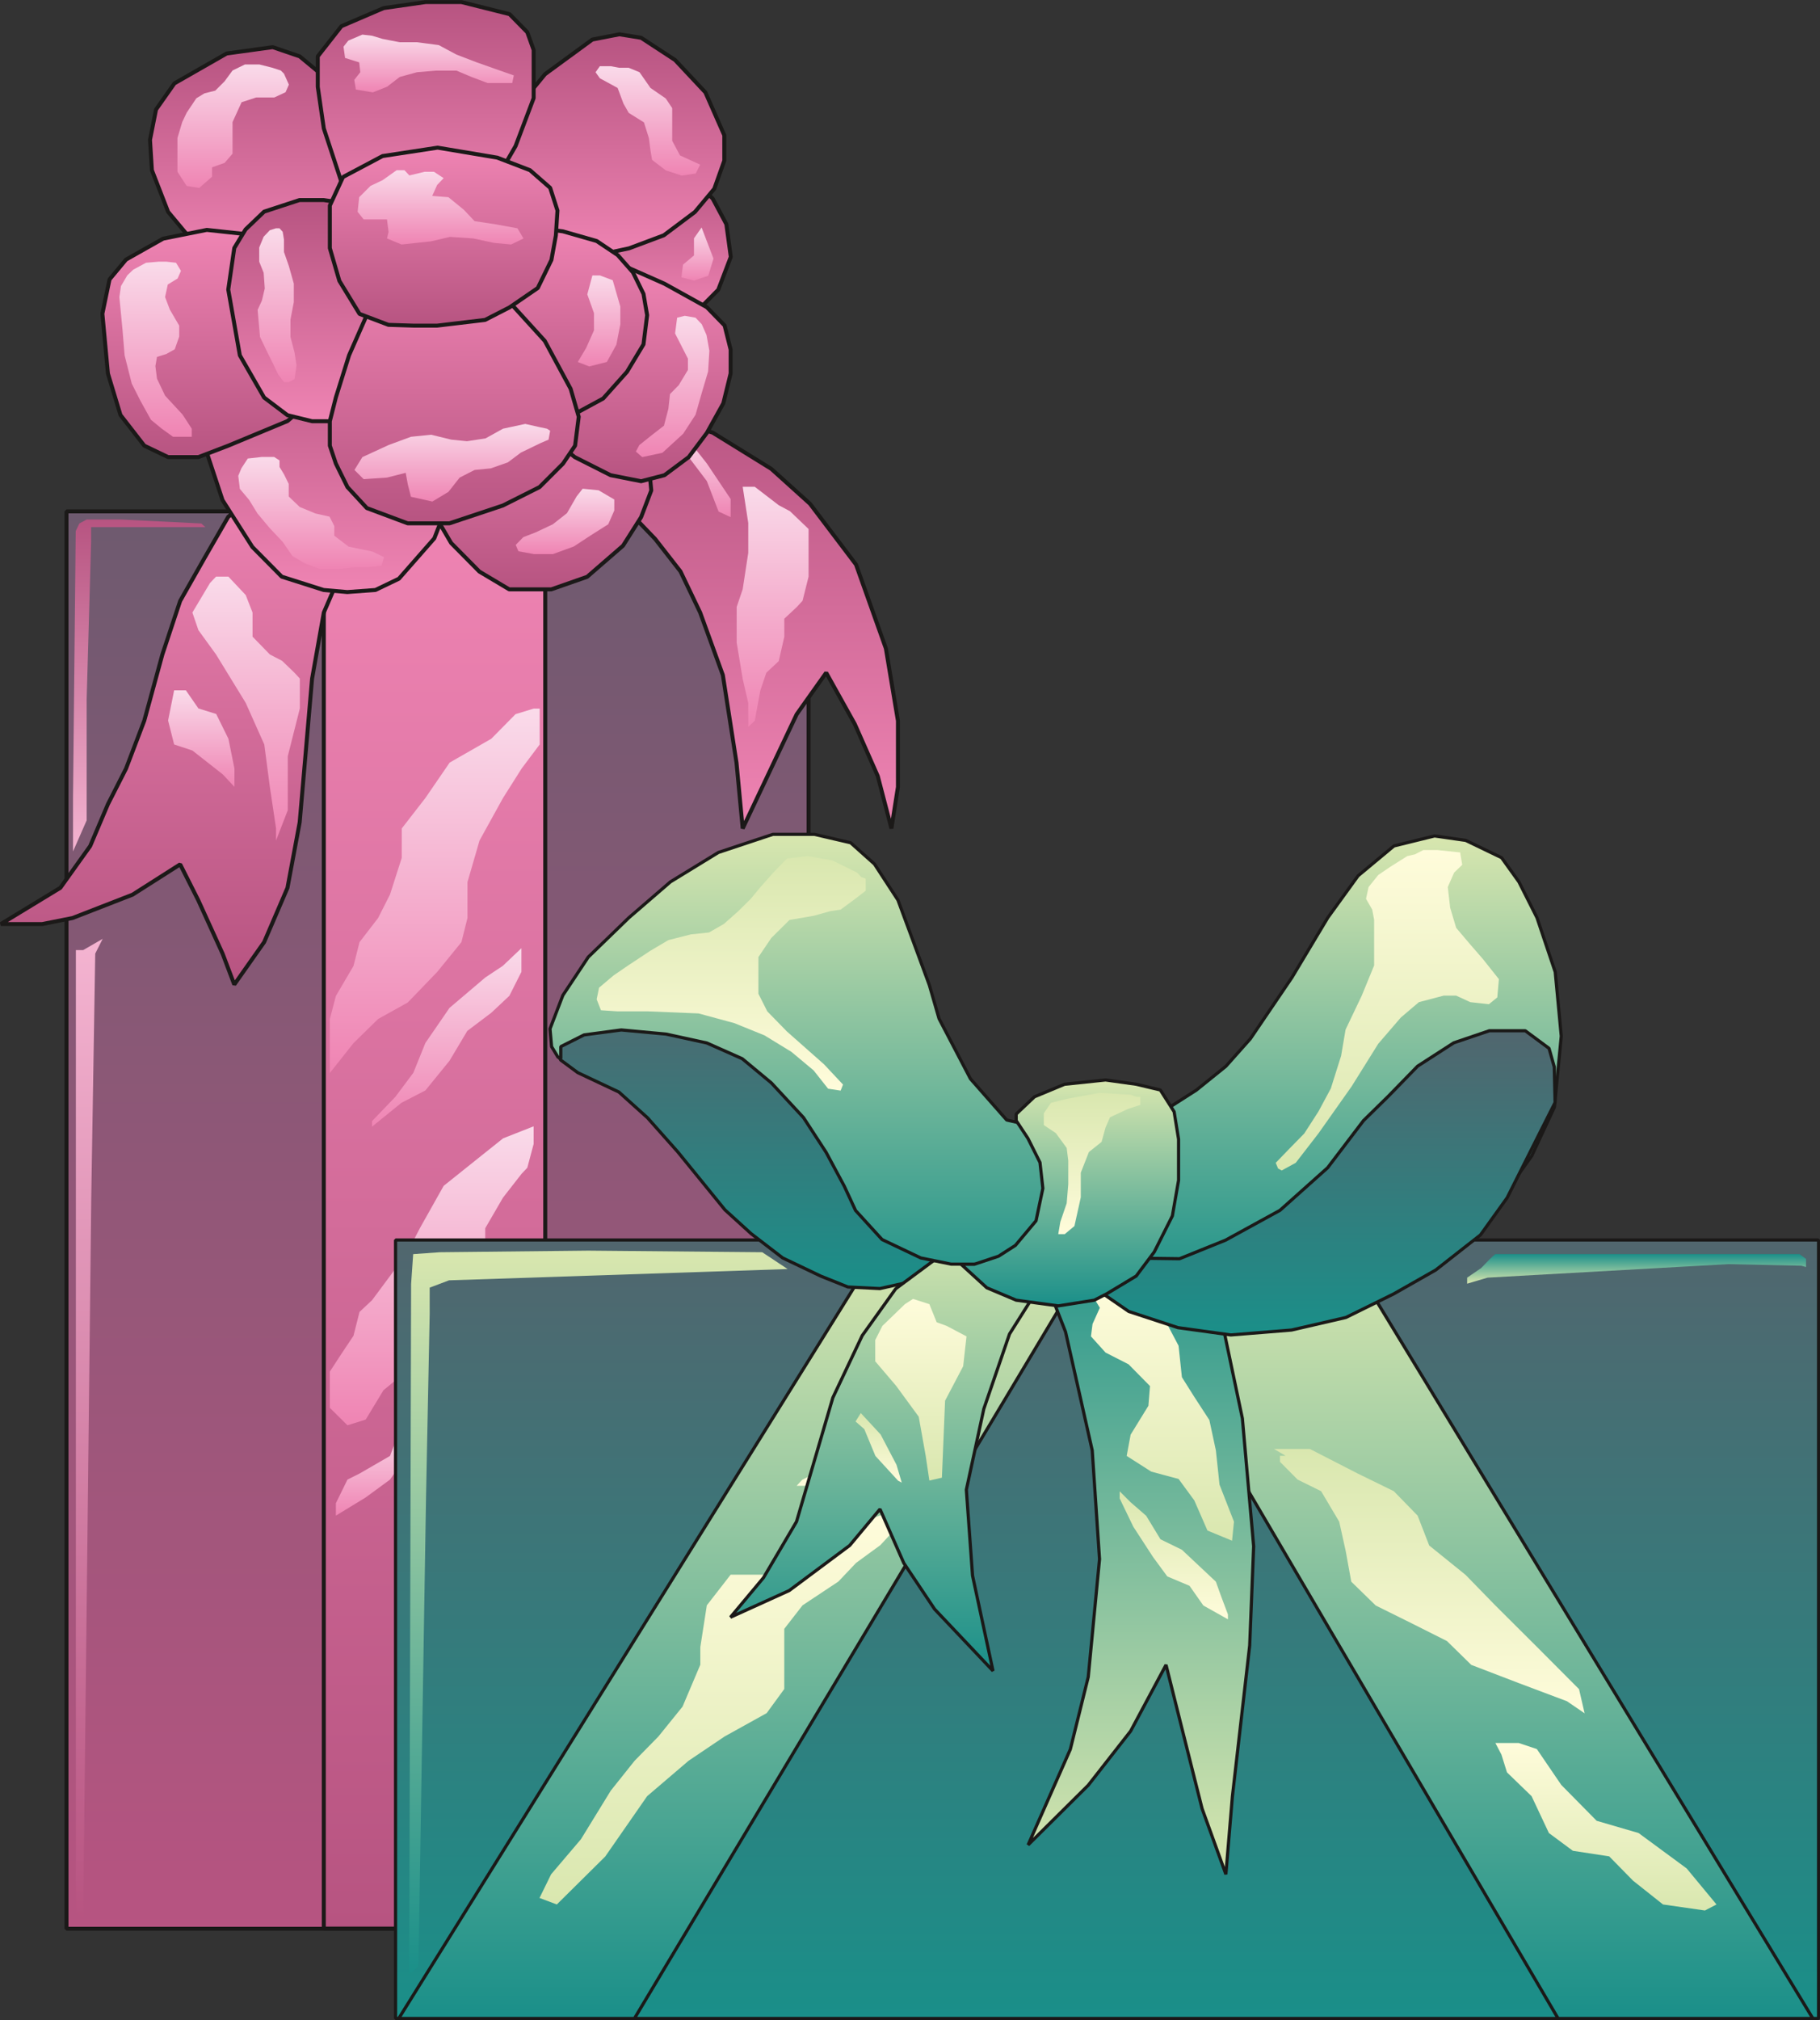
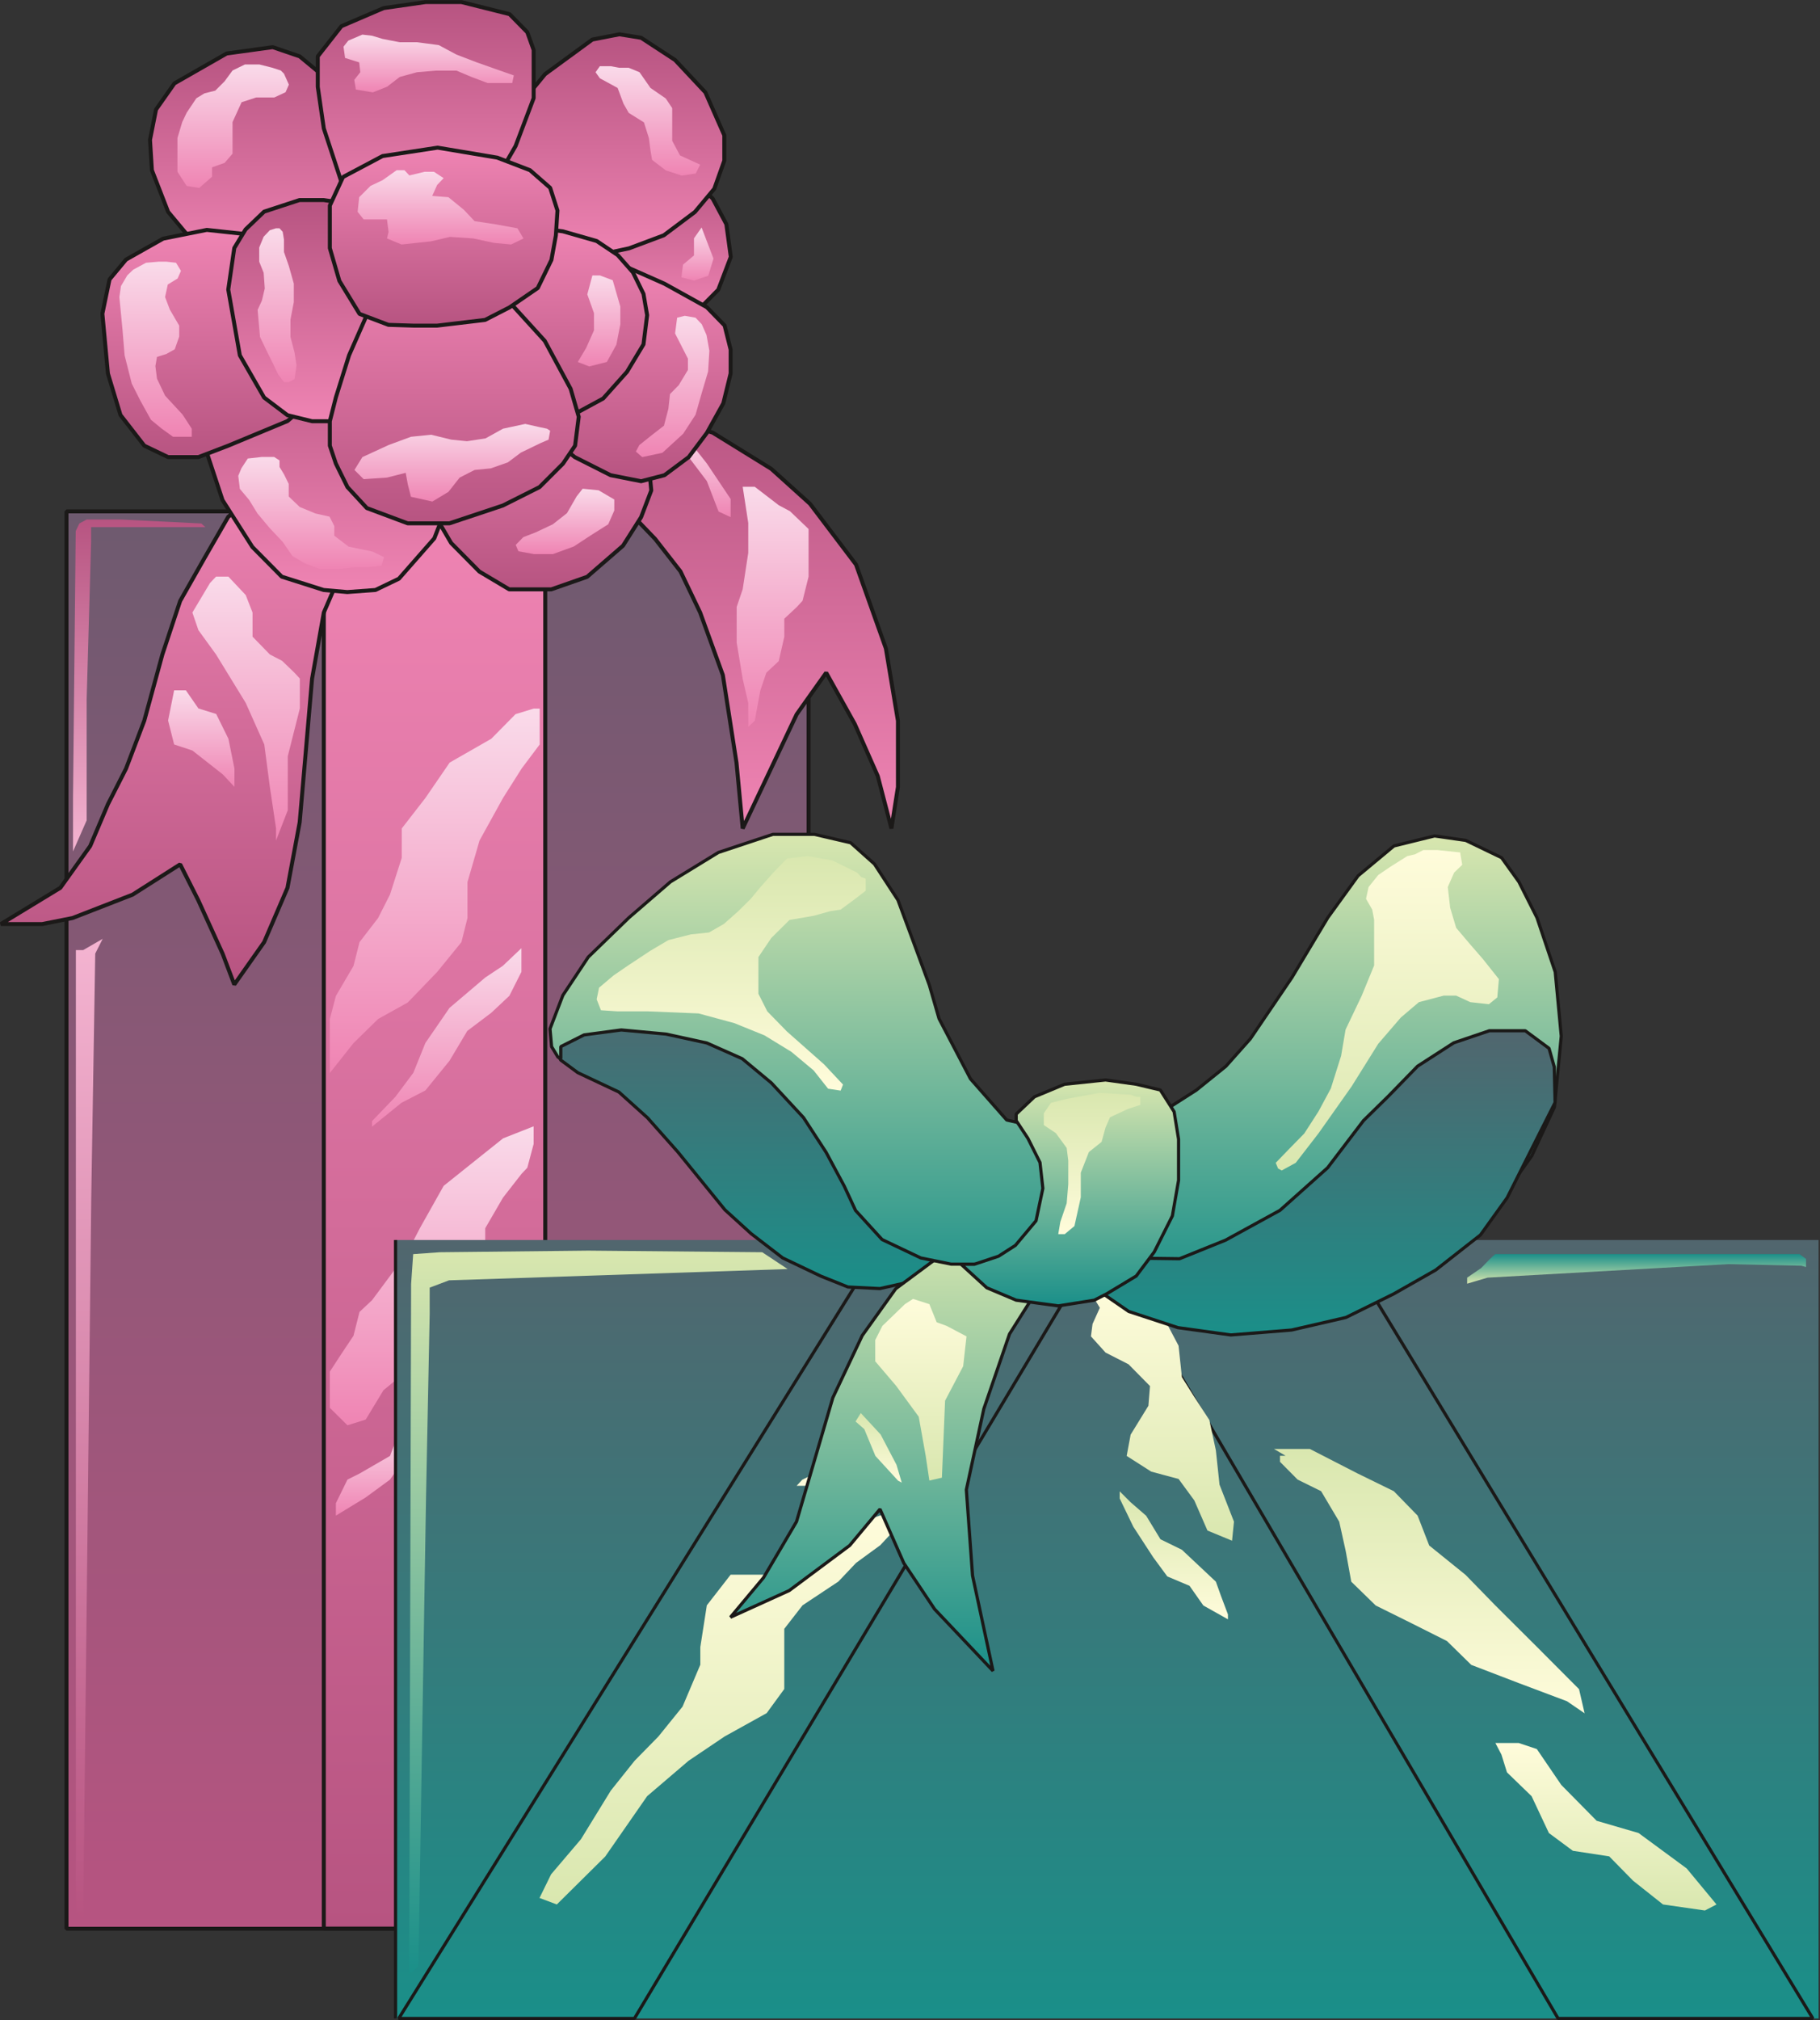
<svg xmlns="http://www.w3.org/2000/svg" version="1.2" width="433.361" height="480.869" viewBox="0 0 11466 12723" preserveAspectRatio="xMidYMid" fill-rule="evenodd" stroke-width="28.222" stroke-linejoin="round" xml:space="preserve">
  <rect x="0" y="0" width="11466" height="12723" fill="#333333" stroke="none" />
  <defs class="ClipPathGroup">
    <clipPath id="a" clipPathUnits="userSpaceOnUse">
      <path d="M0 0h11466v12723H0z" />
    </clipPath>
  </defs>
  <g class="SlideGroup">
    <g class="Slide" clip-path="url(#a)">
      <g class="Page">
        <g class="com.sun.star.drawing.PolyPolygonShape">
          <path class="BoundingBox" fill="none" d="M406 3208h4702v8954H406z" />
          <defs>
            <linearGradient id="b" x1="2756" y1="3221" x2="2756" y2="12148" gradientUnits="userSpaceOnUse">
              <stop offset="0" style="stop-color:#6e5a6f" />
              <stop offset="1" style="stop-color:#b75481" />
            </linearGradient>
          </defs>
          <path style="fill:url(#b)" d="M419 3221h4675v8927H419V3221Z" />
          <path fill="none" stroke="#1B1918" stroke-width="25" stroke-linejoin="bevel" d="M419 3221h4675v8927H419V3221Z" />
        </g>
        <g class="com.sun.star.drawing.PolyPolygonShape">
          <path class="BoundingBox" fill="none" d="M2027 3129h1422v9032H2027z" />
          <defs>
            <linearGradient id="c" x1="2737" y1="12146" x2="2737" y2="3141" gradientUnits="userSpaceOnUse">
              <stop offset="0" style="stop-color:#b75481" />
              <stop offset="1" style="stop-color:#ef84b3" />
            </linearGradient>
          </defs>
          <path style="fill:url(#c)" d="M2040 3142h1395v9005H2040V3142Z" />
          <path fill="none" stroke="#1B1918" stroke-width="25" stroke-linejoin="bevel" d="M2040 3142h1395v9005H2040V3142Z" />
        </g>
        <g class="com.sun.star.drawing.PolyPolygonShape">
          <path class="BoundingBox" fill="none" d="M3647 2453h2024v2779H3647z" />
          <defs>
            <linearGradient id="d" x1="4658" y1="2466" x2="4658" y2="5218" gradientUnits="userSpaceOnUse">
              <stop offset="0" style="stop-color:#b75481" />
              <stop offset="1" style="stop-color:#ef84b3" />
            </linearGradient>
          </defs>
          <path style="fill:url(#d)" d="m3924 3183 203 211 160 205 124 259 143 394 86 552 39 414 340-719 186-262 180 323 145 328 86 330 41-261v-417l-76-456-188-528-290-383-244-220-369-228-830-259 264 717Z" />
          <path fill="none" stroke="#1B1918" stroke-width="25" stroke-linejoin="bevel" d="m3924 3183 203 211 160 205 124 259 143 394 86 552 39 414 340-719 186-262 180 323 145 328 86 330 41-261v-417l-76-456-188-528-290-383-244-220-369-228-830-259 264 717Z" />
        </g>
        <g class="com.sun.star.drawing.PolyPolygonShape">
          <path class="BoundingBox" fill="none" d="M-8 2905h2667v3310H-8z" />
          <defs>
            <linearGradient id="e" x1="1325" y1="6200" x2="1325" y2="2917" gradientUnits="userSpaceOnUse">
              <stop offset="0" style="stop-color:#b75481" />
              <stop offset="1" style="stop-color:#ef84b3" />
            </linearGradient>
          </defs>
          <path style="fill:url(#e)" d="m1664 3065-226 190-151 262-152 268-112 337-114 417-115 302-114 224-112 264-188 263L5 5820h261l191-38 378-147 300-191 114 226 154 338 73 193 188-267 147-342 77-413 78-904 74-417 112-260 305-457 188-223-981 147Z" />
          <path fill="none" stroke="#1B1918" stroke-width="25" stroke-linejoin="bevel" d="m1664 3065-226 190-151 262-152 268-112 337-114 417-115 302-114 224-112 264-188 263L5 5820h261l191-38 378-147 300-191 114 226 154 338 73 193 188-267 147-342 77-413 78-904 74-417 112-260 305-457 188-223-981 147Z" />
        </g>
        <g class="com.sun.star.drawing.PolyPolygonShape">
          <path class="BoundingBox" fill="none" d="M2078 4463h1323v2296H2078z" />
          <defs>
            <linearGradient id="f" x1="2739" y1="6757" x2="2739" y2="4462" gradientUnits="userSpaceOnUse">
              <stop offset="0" style="stop-color:#ef84b3" />
              <stop offset="1" style="stop-color:#fadbea" />
            </linearGradient>
          </defs>
          <path style="fill:url(#f)" d="m3248 4498-153 155-262 150-153 223-149 192v185l-74 231-75 148-117 152-38 150-111 189-38 145v340l149-188 155-152 187-104 185-192 153-188 38-152v-226l76-262 148-268 117-185 114-152v-226h-38l-114 35Z" />
        </g>
        <g class="com.sun.star.drawing.PolyPolygonShape">
          <path class="BoundingBox" fill="none" d="M2344 5972h942v1125h-942z" />
          <defs>
            <linearGradient id="g" x1="2814" y1="7096" x2="2814" y2="5972" gradientUnits="userSpaceOnUse">
              <stop offset="0" style="stop-color:#ef84b3" />
              <stop offset="1" style="stop-color:#fadbea" />
            </linearGradient>
          </defs>
          <path style="fill:url(#g)" d="m3057 6157-225 191-152 221-76 188-113 151-147 153v35l185-150 151-78 152-187 112-188 151-114 114-107 76-151v-149l-117 111-111 74Z" />
        </g>
        <g class="com.sun.star.drawing.PolyPolygonShape">
          <path class="BoundingBox" fill="none" d="M2078 7093h1285v1885H2078z" />
          <defs>
            <linearGradient id="h" x1="2720" y1="8976" x2="2720" y2="7093" gradientUnits="userSpaceOnUse">
              <stop offset="0" style="stop-color:#ef84b3" />
              <stop offset="1" style="stop-color:#fadbea" />
            </linearGradient>
          </defs>
          <path style="fill:url(#h)" d="m3169 7170-374 299-150 267-76 147-112 154-113 152-79 74-38 150-76 114-73 112v228l111 110 115-36 112-185 229-188 188-155 188-188 36-150v-339l112-193 117-150 36-38 40-150v-111l-193 76Z" />
        </g>
        <g class="com.sun.star.drawing.PolyPolygonShape">
          <path class="BoundingBox" fill="none" d="M2116 8976h530v571h-530z" />
          <defs>
            <linearGradient id="i" x1="2380" y1="9546" x2="2380" y2="8976" gradientUnits="userSpaceOnUse">
              <stop offset="0" style="stop-color:#ef84b3" />
              <stop offset="1" style="stop-color:#fadbea" />
            </linearGradient>
          </defs>
          <path style="fill:url(#i)" d="m2531 8976-74 194-192 111-76 38-73 149v78l187-114 154-113 188-267-114-76Z" />
        </g>
        <g class="com.sun.star.drawing.PolyPolygonShape">
          <path class="BoundingBox" fill="none" d="M1212 3632h678v1664h-678z" />
          <defs>
            <linearGradient id="j" x1="1550" y1="5294" x2="1550" y2="3632" gradientUnits="userSpaceOnUse">
              <stop offset="0" style="stop-color:#ef84b3" />
              <stop offset="1" style="stop-color:#fadbea" />
            </linearGradient>
          </defs>
          <path style="fill:url(#j)" d="m1323 3672-111 186 38 111 111 153 187 305 117 262 35 267 39 261v77l74-191v-340l76-301v-188l-35-38-77-74-77-40-109-112v-152l-43-110-109-116h-78l-38 40Z" />
        </g>
        <g class="com.sun.star.drawing.PolyPolygonShape">
          <path class="BoundingBox" fill="none" d="M1059 4348h419v609h-419z" />
          <defs>
            <linearGradient id="k" x1="1268" y1="4956" x2="1268" y2="4348" gradientUnits="userSpaceOnUse">
              <stop offset="0" style="stop-color:#ef84b3" />
              <stop offset="1" style="stop-color:#fadbea" />
            </linearGradient>
          </defs>
          <path style="fill:url(#k)" d="m1171 4348 79 114 112 35 77 156 38 188v115l-74-79-191-150-115-38-38-151 38-190h74Z" />
        </g>
        <g class="com.sun.star.drawing.PolyPolygonShape">
          <path class="BoundingBox" fill="none" d="M4641 3066h454v1513h-454z" />
          <defs>
            <linearGradient id="l" x1="4867" y1="4578" x2="4867" y2="3066" gradientUnits="userSpaceOnUse">
              <stop offset="0" style="stop-color:#ef84b3" />
              <stop offset="1" style="stop-color:#fadbea" />
            </linearGradient>
          </defs>
          <path style="fill:url(#l)" d="m4679 3066 35 228v188l-35 229-38 112v224l38 229 35 152v150l41-38 35-191 38-112 78-73 35-153v-114l79-74 36-39 38-152v-300l-117-112-71-38-151-116h-76Z" />
        </g>
        <g class="com.sun.star.drawing.PolyPolygonShape">
          <path class="BoundingBox" fill="none" d="M4300 2724h304v534h-304z" />
          <defs>
            <linearGradient id="m" x1="4451" y1="3257" x2="4451" y2="2725" gradientUnits="userSpaceOnUse">
              <stop offset="0" style="stop-color:#ef84b3" />
              <stop offset="1" style="stop-color:#fadbea" />
            </linearGradient>
          </defs>
          <path style="fill:url(#m)" d="m4300 2725 153 194 150 224v114l-76-35-74-192-115-152-38-153Z" />
        </g>
        <g class="com.sun.star.drawing.PolyPolygonShape">
          <path class="BoundingBox" fill="none" d="M1275 2001h1684v1742H1275z" />
          <defs>
            <linearGradient id="n" x1="2116" y1="2014" x2="2116" y2="3729" gradientUnits="userSpaceOnUse">
              <stop offset="0" style="stop-color:#b75481" />
              <stop offset="1" style="stop-color:#ef84b3" />
            </linearGradient>
          </defs>
          <path style="fill:url(#n)" d="m1288 2806 114 344 188 295 185 187 264 84 149 13 177-13 148-71 223-254 97-249 112-336-529-719-753-73-375 792Z" />
          <path fill="none" stroke="#1B1918" stroke-width="25" stroke-linejoin="bevel" d="m1288 2806 114 344 188 295 185 187 264 84 149 13 177-13 148-71 223-254 97-249 112-336-529-719-753-73-375 792Z" />
        </g>
        <g class="com.sun.star.drawing.PolyPolygonShape">
          <path class="BoundingBox" fill="none" d="M2667 2225h1450v1501H2667z" />
          <defs>
            <linearGradient id="o" x1="3391" y1="3712" x2="3391" y2="2238" gradientUnits="userSpaceOnUse">
              <stop offset="0" style="stop-color:#b75481" />
              <stop offset="1" style="stop-color:#ef84b3" />
            </linearGradient>
          </defs>
          <path style="fill:url(#o)" d="m2680 3143 162 277 178 180 188 112h265l226-79 226-196 114-180 64-168-23-239-155-272-526-340h-605l-114 905Z" />
          <path fill="none" stroke="#1B1918" stroke-width="25" stroke-linejoin="bevel" d="m2680 3143 162 277 178 180 188 112h265l226-79 226-196 114-180 64-168-23-239-155-272-526-340h-605l-114 905Z" />
        </g>
        <g class="com.sun.star.drawing.PolyPolygonShape">
          <path class="BoundingBox" fill="none" d="M3571 1018h1047v1011H3571z" />
          <defs>
            <linearGradient id="p" x1="4094" y1="1031" x2="4094" y2="2015" gradientUnits="userSpaceOnUse">
              <stop offset="0" style="stop-color:#b75481" />
              <stop offset="1" style="stop-color:#ef84b3" />
            </linearGradient>
          </defs>
          <path style="fill:url(#p)" d="m4358 1122 132 129 86 161 28 206-79 207-111 112-337 78-303-38-190-608 493-338 281 91Z" />
          <path fill="none" stroke="#1B1918" stroke-width="25" stroke-linejoin="bevel" d="m4358 1122 132 129 86 161 28 206-79 207-111 112-337 78-303-38-190-608 493-338 281 91Z" />
        </g>
        <g class="com.sun.star.drawing.PolyPolygonShape">
          <path class="BoundingBox" fill="none" d="M3271 1658h1346v1387H3271z" />
          <defs>
            <linearGradient id="q" x1="3943" y1="3031" x2="3943" y2="1671" gradientUnits="userSpaceOnUse">
              <stop offset="0" style="stop-color:#b75481" />
              <stop offset="1" style="stop-color:#ef84b3" />
            </linearGradient>
          </defs>
          <path style="fill:url(#q)" d="m3924 1671 262 116 267 148 112 115 38 152v150l-46 188-104 187-114 152-153 114-147 38-192-38-226-114-188-152-149-260v-417l640-379Z" />
          <path fill="none" stroke="#1B1918" stroke-width="25" stroke-linejoin="bevel" d="m3924 1671 262 116 267 148 112 115 38 152v150l-46 188-104 187-114 152-153 114-147 38-192-38-226-114-188-152-149-260v-417l640-379Z" />
        </g>
        <g class="com.sun.star.drawing.PolyPolygonShape">
          <path class="BoundingBox" fill="none" d="M2857 203h1720v1448H2857z" />
          <defs>
            <linearGradient id="r" x1="3716" y1="216" x2="3716" y2="1637" gradientUnits="userSpaceOnUse">
              <stop offset="0" style="stop-color:#b75481" />
              <stop offset="1" style="stop-color:#ef84b3" />
            </linearGradient>
          </defs>
          <path style="fill:url(#r)" d="m2870 1182 223-300 341-415 298-218 170-33 137 22 214 140 191 204 119 270v160l-63 177-122 146-196 147-219 82-341 73-717-38-35-417Z" />
          <path fill="none" stroke="#1B1918" stroke-width="25" stroke-linejoin="bevel" d="m2870 1182 223-300 341-415 298-218 170-33 137 22 214 140 191 204 119 270v160l-63 177-122 146-196 147-219 82-341 73-717-38-35-417Z" />
        </g>
        <g class="com.sun.star.drawing.PolyPolygonShape">
          <path class="BoundingBox" fill="none" d="M2702 1404h1389v1275H2702z" />
          <defs>
            <linearGradient id="s" x1="3396" y1="2665" x2="3396" y2="1417" gradientUnits="userSpaceOnUse">
              <stop offset="0" style="stop-color:#b75481" />
              <stop offset="1" style="stop-color:#ef84b3" />
            </linearGradient>
          </defs>
          <path style="fill:url(#s)" d="m3101 1434 129-17 316 40 213 61 133 89 96 109 66 135 23 134-23 184-104 173-150 168-168 91-182 56-121 8-114-31-119-76-107-130-135-157-104-170-35-131 386-536Z" />
          <path fill="none" stroke="#1B1918" stroke-width="25" stroke-linejoin="bevel" d="m3101 1434 129-17 316 40 213 61 133 89 96 109 66 135 23 134-23 184-104 173-150 168-168 91-182 56-121 8-114-31-119-76-107-130-135-157-104-170-35-131 386-536Z" />
        </g>
        <g class="com.sun.star.drawing.PolyPolygonShape">
          <path class="BoundingBox" fill="none" d="M932 284h1499v1440H932z" />
          <defs>
            <linearGradient id="t" x1="1681" y1="297" x2="1681" y2="1710" gradientUnits="userSpaceOnUse">
              <stop offset="0" style="stop-color:#b75481" />
              <stop offset="1" style="stop-color:#ef84b3" />
            </linearGradient>
          </defs>
          <path style="fill:url(#t)" d="m2117 545-229-190-170-58-290 40-329 188-116 165-38 191 12 191 102 262 190 228 263 148 528-38 377-226-300-901Z" />
          <path fill="none" stroke="#1B1918" stroke-width="25" stroke-linejoin="bevel" d="m2117 545-229-190-170-58-290 40-329 188-116 165-38 191 12 191 102 262 190 228 263 148 528-38 377-226-300-901Z" />
        </g>
        <g class="com.sun.star.drawing.PolyPolygonShape">
          <path class="BoundingBox" fill="none" d="M632 1435h1687v1458H632z" />
          <defs>
            <linearGradient id="u" x1="1475" y1="2878" x2="1475" y2="1447" gradientUnits="userSpaceOnUse">
              <stop offset="0" style="stop-color:#b75481" />
              <stop offset="1" style="stop-color:#ef84b3" />
            </linearGradient>
          </defs>
          <path style="fill:url(#u)" d="m1626 1483-323-35-275 55-234 132-104 125-45 216 35 377 79 261 150 193 150 72h191l188-72 373-155 306-259 188-344-679-566Z" />
          <path fill="none" stroke="#1B1918" stroke-width="25" stroke-linejoin="bevel" d="m1626 1483-323-35-275 55-234 132-104 125-45 216 35 377 79 261 150 193 150 72h191l188-72 373-155 306-259 188-344-679-566Z" />
        </g>
        <g class="com.sun.star.drawing.PolyPolygonShape">
          <path class="BoundingBox" fill="none" d="M1425 1247h1270v1420H1425z" />
          <defs>
            <linearGradient id="v" x1="2059" y1="1260" x2="2059" y2="2653" gradientUnits="userSpaceOnUse">
              <stop offset="0" style="stop-color:#b75481" />
              <stop offset="1" style="stop-color:#ef84b3" />
            </linearGradient>
          </defs>
          <path style="fill:url(#v)" d="m2267 1295-228-35h-152l-223 73-117 112-71 117-38 262 73 414 153 266 147 111 155 38h186l153-38 226-261 150-265-77-720-337-74Z" />
          <path fill="none" stroke="#1B1918" stroke-width="25" stroke-linejoin="bevel" d="m2267 1295-228-35h-152l-223 73-117 112-71 117-38 262 73 414 153 266 147 111 155 38h186l153-38 226-261 150-265-77-720-337-74Z" />
        </g>
        <g class="com.sun.star.drawing.PolyPolygonShape">
          <path class="BoundingBox" fill="none" d="M2065 1623h1595v1687H2065z" />
          <defs>
            <linearGradient id="w" x1="2862" y1="3296" x2="2862" y2="1636" gradientUnits="userSpaceOnUse">
              <stop offset="0" style="stop-color:#b75481" />
              <stop offset="1" style="stop-color:#ef84b3" />
            </linearGradient>
          </defs>
          <path style="fill:url(#w)" d="m2382 1823-183 415-83 265-38 150v154l38 113 73 148 122 132 257 96h264l336-112 231-116 148-148 76-113 23-182-51-176-163-302-223-245-456-266-371 187Z" />
          <path fill="none" stroke="#1B1918" stroke-width="25" stroke-linejoin="bevel" d="m2382 1823-183 415-83 265-38 150v154l38 113 73 148 122 132 257 96h264l336-112 231-116 148-148 76-113 23-182-51-176-163-302-223-245-456-266-371 187Z" />
        </g>
        <g class="com.sun.star.drawing.PolyPolygonShape">
          <path class="BoundingBox" fill="none" d="M1989 0h1387v1461H1989z" />
          <defs>
            <linearGradient id="x" x1="2682" y1="13" x2="2682" y2="1447" gradientUnits="userSpaceOnUse">
              <stop offset="0" style="stop-color:#b75481" />
              <stop offset="1" style="stop-color:#ef84b3" />
            </linearGradient>
          </defs>
          <path style="fill:url(#x)" d="m2189 1262-149-453-38-262V355l149-190 266-114 264-38h226l303 76 112 114 40 112v303l-114 302-152 263-189 264-718-185Z" />
          <path fill="none" stroke="#1B1918" stroke-width="25" stroke-linejoin="bevel" d="m2189 1262-149-453-38-262V355l149-190 266-114 264-38h226l303 76 112 114 40 112v303l-114 302-152 263-189 264-718-185Z" />
        </g>
        <g class="com.sun.star.drawing.PolyPolygonShape">
          <path class="BoundingBox" fill="none" d="M2065 917h1461v1148H2065z" />
          <defs>
            <linearGradient id="y" x1="2795" y1="2050" x2="2795" y2="929" gradientUnits="userSpaceOnUse">
              <stop offset="0" style="stop-color:#b75481" />
              <stop offset="1" style="stop-color:#ef84b3" />
            </linearGradient>
          </defs>
          <path style="fill:url(#y)" d="m2161 1115-83 180v268l60 206 127 208 182 69 157 5h150l302-36 154-79 178-122 86-177 28-154 10-157-46-143-127-111-206-79-376-63-347 53-249 132Z" />
          <path fill="none" stroke="#1B1918" stroke-width="25" stroke-linejoin="bevel" d="m2161 1115-83 180v268l60 206 127 208 182 69 157 5h150l302-36 154-79 178-122 86-177 28-154 10-157-46-143-127-111-206-79-376-63-347 53-249 132Z" />
        </g>
        <g class="com.sun.star.drawing.PolyPolygonShape">
          <path class="BoundingBox" fill="none" d="M751 1648h458v1104H751z" />
          <defs>
            <linearGradient id="z" x1="980" y1="2750" x2="980" y2="1647" gradientUnits="userSpaceOnUse">
              <stop offset="0" style="stop-color:#ef84b3" />
              <stop offset="1" style="stop-color:#fadbea" />
            </linearGradient>
          </defs>
          <path style="fill:url(#z)" d="m1109 1655-62-7h-46l-81 7-80 43-38 36-40 68-10 69 20 208 13 159 45 178 55 109 66 119 68 56 71 51h118v-51l-58-89-110-119-51-107-10-79 10-58 58-18 54-30 28-80v-69l-59-101-30-79 17-79 62-38 21-48-31-51Z" />
        </g>
        <g class="com.sun.star.drawing.PolyPolygonShape">
          <path class="BoundingBox" fill="none" d="M1118 405h703v780h-703z" />
          <defs>
            <linearGradient id="A" x1="1469" y1="1184" x2="1469" y2="406" gradientUnits="userSpaceOnUse">
              <stop offset="0" style="stop-color:#ef84b3" />
              <stop offset="1" style="stop-color:#fadbea" />
            </linearGradient>
          </defs>
          <path style="fill:url(#A)" d="m1713 426-79-20h-91l-78 38-50 68-59 59-68 17-51 31-61 91-28 59-30 100v213l58 89 79 13 81-71v-59l79-28 50-58V769l57-125 92-30h114l71-33 21-48-31-69-20-20-56-18Z" />
        </g>
        <g class="com.sun.star.drawing.PolyPolygonShape">
          <path class="BoundingBox" fill="none" d="M1623 1438h247v970h-247z" />
          <defs>
            <linearGradient id="B" x1="1745" y1="2406" x2="1745" y2="1437" gradientUnits="userSpaceOnUse">
              <stop offset="0" style="stop-color:#ef84b3" />
              <stop offset="1" style="stop-color:#fadbea" />
            </linearGradient>
          </defs>
          <path style="fill:url(#B)" d="m1738 1438-38 12-39 41-28 68v89l28 70 7 99-18 76-27 59 15 170 43 90 39 78 31 66 38 51h31l36-20 12-86-12-79-26-100v-109l21-110v-117l-31-110-31-89v-78l-8-49-20-22h-23Z" />
        </g>
        <g class="com.sun.star.drawing.PolyPolygonShape">
          <path class="BoundingBox" fill="none" d="M2163 218h1075v365H2163z" />
          <defs>
            <linearGradient id="C" x1="2700" y1="582" x2="2700" y2="218" gradientUnits="userSpaceOnUse">
              <stop offset="0" style="stop-color:#ef84b3" />
              <stop offset="1" style="stop-color:#fadbea" />
            </linearGradient>
          </defs>
          <path style="fill:url(#C)" d="m2283 218-89 38-30 38 10 71 89 28 7 62-38 48 10 61 107 18 90-36 79-61 109-30 117-10h132l95 40 101 38h155l10-48-86-30-147-52-128-49-112-60-137-18h-109l-108-21-66-20-61-7Z" />
        </g>
        <g class="com.sun.star.drawing.PolyPolygonShape">
          <path class="BoundingBox" fill="none" d="M2253 1072h1046v470H2253z" />
          <defs>
            <linearGradient id="D" x1="2775" y1="1540" x2="2775" y2="1072" gradientUnits="userSpaceOnUse">
              <stop offset="0" style="stop-color:#ef84b3" />
              <stop offset="1" style="stop-color:#fadbea" />
            </linearGradient>
          </defs>
          <path style="fill:url(#D)" d="m2499 1072-89 63-76 36-71 71-10 92 38 48h147l10 79-10 41 92 38 186-20 119-28 147 10 131 28 107 10 78-38-38-64-137-25-133-20-68-72-97-79-102-8 31-69 41-43-61-40h-59l-96 23-31-33h-49Z" />
        </g>
        <g class="com.sun.star.drawing.PolyPolygonShape">
          <path class="BoundingBox" fill="none" d="M3752 416h660v691h-660z" />
          <defs>
            <linearGradient id="E" x1="4081" y1="1105" x2="4081" y2="416" gradientUnits="userSpaceOnUse">
              <stop offset="0" style="stop-color:#ef84b3" />
              <stop offset="1" style="stop-color:#fadbea" />
            </linearGradient>
          </defs>
          <path style="fill:url(#E)" d="m3901 427-53-10h-69l-27 38 27 38 112 61 37 99 33 58 96 60 31 99 10 78 10 59 86 66 101 33 88-13 28-56-127-58-49-92V681l-41-61-96-66-69-99-68-28h-60Z" />
        </g>
        <g class="com.sun.star.drawing.PolyPolygonShape">
          <path class="BoundingBox" fill="none" d="M4293 1433h203v336h-203z" />
          <defs>
            <linearGradient id="F" x1="4394" y1="1767" x2="4394" y2="1433" gradientUnits="userSpaceOnUse">
              <stop offset="0" style="stop-color:#ef84b3" />
              <stop offset="1" style="stop-color:#fadbea" />
            </linearGradient>
          </defs>
          <path style="fill:url(#F)" d="M4372 1501v108l-69 58-10 80 79 20 90-30 33-108-75-196-48 68Z" />
        </g>
        <g class="com.sun.star.drawing.PolyPolygonShape">
          <path class="BoundingBox" fill="none" d="M3640 1735h269v574h-269z" />
          <defs>
            <linearGradient id="G" x1="3774" y1="2307" x2="3774" y2="1734" gradientUnits="userSpaceOnUse">
              <stop offset="0" style="stop-color:#ef84b3" />
              <stop offset="1" style="stop-color:#fadbea" />
            </linearGradient>
          </defs>
          <path style="fill:url(#G)" d="M3780 1735h-48l-32 119 42 118v109l-49 110-53 89 72 28 111-28 60-109 25-128v-112l-48-166-80-30Z" />
        </g>
        <g class="com.sun.star.drawing.PolyPolygonShape">
          <path class="BoundingBox" fill="none" d="M4006 1989h465v892h-465z" />
          <defs>
            <linearGradient id="H" x1="4237" y1="2879" x2="4237" y2="1989" gradientUnits="userSpaceOnUse">
              <stop offset="0" style="stop-color:#ef84b3" />
              <stop offset="1" style="stop-color:#fadbea" />
            </linearGradient>
          </defs>
          <path style="fill:url(#H)" d="m4421 2042-39-41-68-12-48 12-13 99 81 159v71l-58 96-55 56-10 92-28 107-76 59-79 63-22 41 40 35 127-27 131-120 78-120 39-137 40-135 8-131-18-99-30-68Z" />
        </g>
        <g class="com.sun.star.drawing.PolyPolygonShape">
          <path class="BoundingBox" fill="none" d="M2233 2670h1234v491H2233z" />
          <defs>
            <linearGradient id="I" x1="2849" y1="3158" x2="2849" y2="2669" gradientUnits="userSpaceOnUse">
              <stop offset="0" style="stop-color:#ef84b3" />
              <stop offset="1" style="stop-color:#fadbea" />
            </linearGradient>
          </defs>
          <path style="fill:url(#I)" d="m3398 2690-89-20-140 30-110 61-117 18-99-10-127-31-127 13-141 52-165 76-50 81 58 58 147-10 118-30 13 72 20 79 135 30 101-61 71-90 94-48 102-10 108-38 81-61 124-60 51-22 10-56-20-13-48-10Z" />
        </g>
        <g class="com.sun.star.drawing.PolyPolygonShape">
          <path class="BoundingBox" fill="none" d="M1501 2878h919v707h-919z" />
          <defs>
            <linearGradient id="J" x1="1960" y1="3582" x2="1960" y2="2877" gradientUnits="userSpaceOnUse">
              <stop offset="0" style="stop-color:#ef84b3" />
              <stop offset="1" style="stop-color:#fadbea" />
            </linearGradient>
          </defs>
          <path style="fill:url(#J)" d="M1727 2878h-77l-89 10-40 61-20 48 10 82 58 69 53 86 77 92 82 87 61 89 81 48 92 33h119l100-10h79l91-10 15-54-73-35-150-31-90-69v-61l-30-59-89-20-99-41-69-66v-79l-30-61-28-46v-41l-34-22Z" />
        </g>
        <g class="com.sun.star.drawing.PolyPolygonShape">
          <path class="BoundingBox" fill="none" d="M3249 3078h622v413h-622z" />
          <defs>
            <linearGradient id="K" x1="3559" y1="3490" x2="3559" y2="3078" gradientUnits="userSpaceOnUse">
              <stop offset="0" style="stop-color:#ef84b3" />
              <stop offset="1" style="stop-color:#fadbea" />
            </linearGradient>
          </defs>
          <path style="fill:url(#K)" d="m3633 3126-61 106-89 70-108 51-78 30-48 49 17 40 99 18h118l132-48 105-69 112-71 38-87v-69l-99-58-100-10-38 48Z" />
        </g>
        <g class="com.sun.star.drawing.PolyPolygonShape">
          <path class="BoundingBox" fill="none" d="M460 3272h835v2092H460z" />
          <defs>
            <linearGradient id="L" x1="877" y1="3272" x2="877" y2="5363" gradientUnits="userSpaceOnUse">
              <stop offset="0" style="stop-color:#b75481" />
              <stop offset="1" style="stop-color:#f4b4d1" />
            </linearGradient>
          </defs>
          <path style="fill:url(#L)" d="m1268 3297-506-25H546l-46 25-23 48-17 1680v338l86-196v-764l28-989v-94h720l-26-23Z" />
        </g>
        <g class="com.sun.star.drawing.PolyPolygonShape">
          <path class="BoundingBox" fill="none" d="M478 5913h170v6162H478z" />
          <defs>
            <linearGradient id="M" x1="562" y1="12073" x2="562" y2="5912" gradientUnits="userSpaceOnUse">
              <stop offset="0" style="stop-color:#b75481" />
              <stop offset="1" style="stop-color:#f4b4d1" />
            </linearGradient>
          </defs>
          <path style="fill:url(#M)" d="m647 5913-123 71h-46v6067l46 23 51-4535 25-1533 47-93Z" />
        </g>
        <g class="com.sun.star.drawing.PolyPolygonShape">
          <path class="BoundingBox" fill="none" d="M2482 7799h8987v4925H2482z" />
          <defs>
            <linearGradient id="N" x1="6974" y1="7810" x2="6974" y2="12713" gradientUnits="userSpaceOnUse">
              <stop offset="0" style="stop-color:#51666e" />
              <stop offset="1" style="stop-color:#1a8f89" />
            </linearGradient>
          </defs>
          <path style="fill:url(#N)" d="M2492 7810h8965v4903H2492V7810Z" />
-           <path fill="none" stroke="#1B1918" stroke-width="20" stroke-linejoin="bevel" d="M2492 7810h8965v4903H2492V7810Z" />
-         </g>
-         <g class="com.sun.star.drawing.PolyPolygonShape">
-           <path class="BoundingBox" fill="none" d="M2502 7799h8931v4925H2502z" />
+           <path fill="none" stroke="#1B1918" stroke-width="20" stroke-linejoin="bevel" d="M2492 7810v4903H2492V7810Z" />
+         </g>
+         <g class="com.sun.star.drawing.PolyPolygonShape">
          <defs>
            <linearGradient id="O" x1="6966" y1="12712" x2="6966" y2="7809" gradientUnits="userSpaceOnUse">
              <stop offset="0" style="stop-color:#1a8f89" />
              <stop offset="1" style="stop-color:#d9e7af" />
            </linearGradient>
          </defs>
-           <path style="fill:url(#O)" d="m6820 7997-2823 4716H2512l3033-4868 2893-35 2983 4903H9816L7046 7997h-226Z" />
          <path fill="none" stroke="#1B1918" stroke-width="20" stroke-linejoin="bevel" d="m6820 7997-2823 4716H2512l3033-4868 2893-35 2983 4903H9816L7046 7997h-226Z" />
        </g>
        <g class="com.sun.star.drawing.PolyPolygonShape">
          <path class="BoundingBox" fill="none" d="M5019 8567h1275v793H5019z" />
          <defs>
            <linearGradient id="P" x1="5656" y1="8567" x2="5656" y2="9358" gradientUnits="userSpaceOnUse">
              <stop offset="0" style="stop-color:#d9e7af" />
              <stop offset="1" style="stop-color:#fffcdb" />
            </linearGradient>
          </defs>
          <path style="fill:url(#P)" d="m6141 8567-112 111-151 151-183 112-185 152-230 116-226 111-35 38h149l301-38 262-150 221-155 229-186 76-115 36-112-74-35h-78Z" />
        </g>
        <g class="com.sun.star.drawing.PolyPolygonShape">
          <path class="BoundingBox" fill="none" d="M3399 9545h2219v2451H3399z" />
          <defs>
            <linearGradient id="Q" x1="4508" y1="11995" x2="4508" y2="9545" gradientUnits="userSpaceOnUse">
              <stop offset="0" style="stop-color:#d9e7af" />
              <stop offset="1" style="stop-color:#fffcdb" />
            </linearGradient>
          </defs>
          <path style="fill:url(#Q)" d="m5546 9545-226 76-226 147-264 150h-227l-150 193-41 263v111l-112 264-152 188-150 153-150 188-188 306-188 221-73 149 109 41 305-302 264-380 261-223 227-153 265-147 111-152v-379l115-148 226-150 111-117 153-112 71-76v-111h-71Z" />
        </g>
        <g class="com.sun.star.drawing.PolyPolygonShape">
          <path class="BoundingBox" fill="none" d="M8026 9126h1958v1666H8026z" />
          <defs>
            <linearGradient id="R" x1="9004" y1="9126" x2="9004" y2="10791" gradientUnits="userSpaceOnUse">
              <stop offset="0" style="stop-color:#d9e7af" />
              <stop offset="1" style="stop-color:#fffcdb" />
            </linearGradient>
          </defs>
          <path style="fill:url(#R)" d="M8099 9169h-35v38l111 112 148 73 114 192 41 185 35 193 154 150 226 112 223 112 153 150 300 115 303 114 111 76-35-152-264-265-263-262-188-193-229-185-73-188-150-154-229-112-300-154h-226l73 43Z" />
        </g>
        <g class="com.sun.star.drawing.PolyPolygonShape">
          <path class="BoundingBox" fill="none" d="M9421 10978h1394v1056H9421z" />
          <defs>
            <linearGradient id="S" x1="10117" y1="12032" x2="10117" y2="10977" gradientUnits="userSpaceOnUse">
              <stop offset="0" style="stop-color:#d9e7af" />
              <stop offset="1" style="stop-color:#fffcdb" />
            </linearGradient>
          </defs>
          <path style="fill:url(#S)" d="m9459 11051 35 112 155 150 109 232 151 112 229 35 150 153 189 150 264 38 73-38-188-227-303-223-264-77-223-226-154-226-114-38h-147l38 73Z" />
        </g>
        <g class="com.sun.star.drawing.PolyPolygonShape">
          <path class="BoundingBox" fill="none" d="M3465 6190h2803v1937H3465z" />
          <defs>
            <linearGradient id="T" x1="4866" y1="6200" x2="4866" y2="8116" gradientUnits="userSpaceOnUse">
              <stop offset="0" style="stop-color:#51666e" />
              <stop offset="1" style="stop-color:#1a8f89" />
            </linearGradient>
          </defs>
          <path style="fill:url(#T)" d="m3736 6347-261 228 58 102 107 79 259 122 180 162 191 215 297 365 165 150 199 153 239 114 172 69 201 10 353-79 328-191 33-35-747-1096-1020-515-754 147Z" />
          <path fill="none" stroke="#1B1918" stroke-width="20" stroke-linejoin="bevel" d="m3736 6347-261 228 58 102 107 79 259 122 180 162 191 215 297 365 165 150 199 153 239 114 172 69 201 10 353-79 328-191 33-35-747-1096-1020-515-754 147Z" />
        </g>
        <g class="com.sun.star.drawing.PolyPolygonShape">
          <path class="BoundingBox" fill="none" d="M4592 7686h2351v2850H4592z" />
          <defs>
            <linearGradient id="U" x1="5767" y1="10524" x2="5767" y2="7696" gradientUnits="userSpaceOnUse">
              <stop offset="0" style="stop-color:#1a8f89" />
              <stop offset="1" style="stop-color:#d9e7af" />
            </linearGradient>
          </defs>
          <path style="fill:url(#U)" d="m6434 7701-462 172-329 244-211 295-185 391-229 781-208 353-208 249 370-168 381-284 191-229 150 340 194 290 368 389-129-600-39-541 110-509 162-472 231-366 341-340-498 5Z" />
          <path fill="none" stroke="#1B1918" stroke-width="20" stroke-linejoin="bevel" d="m6434 7701-462 172-329 244-211 295-185 391-229 781-208 353-208 249 370-168 381-284 191-229 150 340 194 290 368 389-129-600-39-541 110-509 162-472 231-366 341-340-498 5Z" />
        </g>
        <g class="com.sun.star.drawing.PolyPolygonShape">
          <path class="BoundingBox" fill="none" d="M6467 7534h1442v4282H6467z" />
          <defs>
            <linearGradient id="V" x1="7187" y1="7544" x2="7187" y2="11805" gradientUnits="userSpaceOnUse">
              <stop offset="0" style="stop-color:#1a8f89" />
              <stop offset="1" style="stop-color:#d9e7af" />
            </linearGradient>
          </defs>
-           <path style="fill:url(#V)" d="m6515 7884 198 505 168 746 46 685-71 742-113 456-266 602 379-376 267-341 223-417 79 316 148 589 150 414 41-490 109-951 25-625-71-805-132-628-306-696-266-66-608 340Z" />
-           <path fill="none" stroke="#1B1918" stroke-width="20" stroke-linejoin="bevel" d="m6515 7884 198 505 168 746 46 685-71 742-113 456-266 602 379-376 267-341 223-417 79 316 148 589 150 414 41-490 109-951 25-625-71-805-132-628-306-696-266-66-608 340Z" />
        </g>
        <g class="com.sun.star.drawing.PolyPolygonShape">
          <path class="BoundingBox" fill="none" d="M5514 8181h577v1145h-577z" />
          <defs>
            <linearGradient id="W" x1="5801" y1="9325" x2="5801" y2="8181" gradientUnits="userSpaceOnUse">
              <stop offset="0" style="stop-color:#d9e7af" />
              <stop offset="1" style="stop-color:#fffcdb" />
            </linearGradient>
          </defs>
          <path style="fill:url(#W)" d="m5701 8214-142 137-45 89v134l132 155 142 194 44 247 23 155 79-18 10-242 10-243 114-217 21-188-125-66-63-23-46-114-103-33-51 33Z" />
        </g>
        <g class="com.sun.star.drawing.PolyPolygonShape">
          <path class="BoundingBox" fill="none" d="M5389 8900h293v439h-293z" />
          <defs>
            <linearGradient id="X" x1="5535" y1="8900" x2="5535" y2="9338" gradientUnits="userSpaceOnUse">
              <stop offset="0" style="stop-color:#d9e7af" />
              <stop offset="1" style="stop-color:#fffcdb" />
            </linearGradient>
          </defs>
          <path style="fill:url(#X)" d="m5423 8900 125 135 100 191 33 112-23-12-143-156-70-169-55-48 33-53Z" />
        </g>
        <g class="com.sun.star.drawing.PolyPolygonShape">
          <path class="BoundingBox" fill="none" d="M6860 8103h915v1602h-915z" />
          <defs>
            <linearGradient id="Y" x1="7317" y1="9703" x2="7317" y2="8102" gradientUnits="userSpaceOnUse">
              <stop offset="0" style="stop-color:#d9e7af" />
              <stop offset="1" style="stop-color:#fffcdb" />
            </linearGradient>
          </defs>
          <path style="fill:url(#Y)" d="m7311 8260 114 216 21 198 78 124 95 146 41 191 23 216 91 233-12 120-155-64-83-190-99-135-172-46-155-99 25-134 112-182 10-124-135-137-145-74-92-102 10-78 46-102-68-112 22-22 115 53 112 58h99l56 23 46 23Z" />
        </g>
        <g class="com.sun.star.drawing.PolyPolygonShape">
          <path class="BoundingBox" fill="none" d="M7054 9393h683v807h-683z" />
          <defs>
            <linearGradient id="Z" x1="7395" y1="9393" x2="7395" y2="10199" gradientUnits="userSpaceOnUse">
              <stop offset="0" style="stop-color:#d9e7af" />
              <stop offset="1" style="stop-color:#fffcdb" />
            </linearGradient>
          </defs>
          <path style="fill:url(#Z)" d="m7122 9461 99 86 90 148 135 66 214 201 33 92 43 114v31l-155-87-87-124-140-59-89-121-125-192-86-178v-45l68 68Z" />
        </g>
        <g class="com.sun.star.drawing.PolyPolygonShape">
          <path class="BoundingBox" fill="none" d="M3454 5245h6393v2956H3454z" />
          <defs>
            <linearGradient id="aa" x1="6650" y1="8189" x2="6650" y2="5254" gradientUnits="userSpaceOnUse">
              <stop offset="0" style="stop-color:#1a8f89" />
              <stop offset="1" style="stop-color:#d9e7af" />
            </linearGradient>
          </defs>
          <path style="fill:url(#aa)" d="m6515 7094-173-40-228-259-198-379-61-211-102-277-96-259-148-227-150-134-228-53h-262l-343 114-302 185-262 226-256 248-160 241-81 211 10 112 40 66 18 10v-76l147-74 234-31 282 26 257 56 223 99 183 152 203 219 142 218 115 214 71 153 167 183 244 116 191 39h791l376 38 188 190 566-152 566-264 905-265 185-115 81-114 143-307 43-447-38-404-115-342-114-226-109-152-226-109-196-28-256 63-226 188-191 264-226 377-150 221-112 165-154 173-186 150-302 193-414 74-306-39Z" />
          <path fill="none" stroke="#1B1918" stroke-width="20" stroke-linejoin="bevel" d="m6515 7094-173-40-228-259-198-379-61-211-102-277-96-259-148-227-150-134-228-53h-262l-343 114-302 185-262 226-256 248-160 241-81 211 10 112 40 66 18 10v-76l147-74 234-31 282 26 257 56 223 99 183 152 203 219 142 218 115 214 71 153 167 183 244 116 191 39h791l376 38 188 190 566-152 566-264 905-265 185-115 81-114 143-307 43-447-38-404-115-342-114-226-109-152-226-109-196-28-256 63-226 188-191 264-226 377-150 221-112 165-154 173-186 150-302 193-414 74-306-39Z" />
        </g>
        <g class="com.sun.star.drawing.PolyPolygonShape">
          <path class="BoundingBox" fill="none" d="M6581 6481h3227v1938H6581z" />
          <defs>
            <linearGradient id="ab" x1="8194" y1="6492" x2="8194" y2="8408" gradientUnits="userSpaceOnUse">
              <stop offset="0" style="stop-color:#51666e" />
              <stop offset="1" style="stop-color:#1a8f89" />
            </linearGradient>
          </defs>
          <path style="fill:url(#ab)" d="m7045 7923 386 5 290-117 343-188 300-268 226-297 155-152 186-191 228-147 224-76h226l150 111 33 117 5 224-114 226-188 374-168 234-282 221-264 150-302 149-342 79-383 31-333-46-310-102-218-150-302-264 454 77Z" />
          <path fill="none" stroke="#1B1918" stroke-width="20" stroke-linejoin="bevel" d="m7045 7923 386 5 290-117 343-188 300-268 226-297 155-152 186-191 228-147 224-76h226l150 111 33 117 5 224-114 226-188 374-168 234-282 221-264 150-302 149-342 79-383 31-333-46-310-102-218-150-302-264 454 77Z" />
        </g>
        <g class="com.sun.star.drawing.PolyPolygonShape">
          <path class="BoundingBox" fill="none" d="M6045 6792h1391v1444H6045z" />
          <defs>
            <linearGradient id="ac" x1="6740" y1="8224" x2="6740" y2="6801" gradientUnits="userSpaceOnUse">
              <stop offset="0" style="stop-color:#1a8f89" />
              <stop offset="1" style="stop-color:#d9e7af" />
            </linearGradient>
          </defs>
          <path style="fill:url(#ac)" d="m6402 7058 74 112 76 152 18 163-43 204-130 155-106 68-153 51h-83l162 148 185 78 265 36 227-36 78-40 186-112 114-152 114-227 39-224v-259l-28-173-87-137-152-36-193-27-258 27-190 79-115 109v41Z" />
          <path fill="none" stroke="#1B1918" stroke-width="20" stroke-linejoin="bevel" d="m6402 7058 74 112 76 152 18 163-43 204-130 155-106 68-153 51h-83l162 148 185 78 265 36 227-36 78-40 186-112 114-152 114-227 39-224v-259l-28-173-87-137-152-36-193-27-258 27-190 79-115 109v41Z" />
        </g>
        <g class="com.sun.star.drawing.PolyPolygonShape">
          <path class="BoundingBox" fill="none" d="M6576 6883h609v892h-609z" />
          <defs>
            <linearGradient id="ad" x1="6880" y1="6883" x2="6880" y2="7773" gradientUnits="userSpaceOnUse">
              <stop offset="0" style="stop-color:#d9e7af" />
              <stop offset="1" style="stop-color:#fffcdb" />
            </linearGradient>
          </defs>
          <path style="fill:url(#ad)" d="m7123 6895-196-12-207 38-99 25-45 66v74l76 51 68 93 10 79v151l-10 119-40 117-13 77h41l61-51 40-181v-155l51-130 80-64 25-91 28-64 114-53 77-25v-51h-26l-35-13Z" />
        </g>
        <g class="com.sun.star.drawing.PolyPolygonShape">
          <path class="BoundingBox" fill="none" d="M8037 5354h1408v2019H8037z" />
          <defs>
            <linearGradient id="ae" x1="8740" y1="7372" x2="8740" y2="5354" gradientUnits="userSpaceOnUse">
              <stop offset="0" style="stop-color:#d9e7af" />
              <stop offset="1" style="stop-color:#fffcdb" />
            </linearGradient>
          </defs>
          <path style="fill:url(#ae)" d="m8866 5392-105 66-78 53-61 76-16 74 39 68 12 64v288l-78 190-102 214-28 165-65 206-78 145-89 138-92 94-88 91 15 36 23 12 88-48 143-185 209-296 168-269 142-165 114-97 156-41h79l89 41 117 13 53-43 10-115-101-127-79-91-89-105-38-127-15-130 40-91 51-49-13-78-143-15h-89l-53 27-48 11Z" />
        </g>
        <g class="com.sun.star.drawing.PolyPolygonShape">
          <path class="BoundingBox" fill="none" d="M3758 5391h1697v1479H3758z" />
          <defs>
            <linearGradient id="af" x1="4606" y1="5392" x2="4606" y2="6869" gradientUnits="userSpaceOnUse">
              <stop offset="0" style="stop-color:#d9e7af" />
              <stop offset="1" style="stop-color:#fffcdb" />
            </linearGradient>
          </defs>
          <path style="fill:url(#af)" d="m5400 5496-157-77-155-27-130 15-86 89-81 91-61 74-79 78-90 80-94 54-114 12-142 36-115 68-139 92-92 63-91 77-15 73 27 69 105 7h193l317 13 225 61 190 77 170 104 140 117 91 115 79 12 15-38-119-127-234-207-124-127-56-111v-231l81-120 115-114 152-26 104-29 66-10 92-68 66-51v-76l-28-10-26-28Z" />
        </g>
        <g class="com.sun.star.drawing.PolyPolygonShape">
          <path class="BoundingBox" fill="none" d="M2578 7877h2385v4556H2578z" />
          <defs>
            <linearGradient id="ag" x1="3770" y1="12431" x2="3770" y2="7876" gradientUnits="userSpaceOnUse">
              <stop offset="0" style="stop-color:#1a8f89" />
              <stop offset="1" style="stop-color:#d9e7af" />
            </linearGradient>
          </defs>
          <path style="fill:url(#ag)" d="m4802 7887-1096-10-935 10-168 12-13 188-12 4345 58-46 48-2952 23-1156v-168l122-46 2133-71-160-106Z" />
        </g>
        <g class="com.sun.star.drawing.PolyPolygonShape">
          <path class="BoundingBox" fill="none" d="M9243 7899h2136v187H9243z" />
          <defs>
            <linearGradient id="ah" x1="10310" y1="7899" x2="10310" y2="8085" gradientUnits="userSpaceOnUse">
              <stop offset="0" style="stop-color:#1a8f89" />
              <stop offset="1" style="stop-color:#d9e7af" />
            </linearGradient>
          </defs>
          <path style="fill:url(#ah)" d="m9243 8047 88-60 56-58 33-30h1917l41 30v51l-30-8-460-10-1516 85-129 38v-38Z" />
        </g>
      </g>
    </g>
  </g>
</svg>